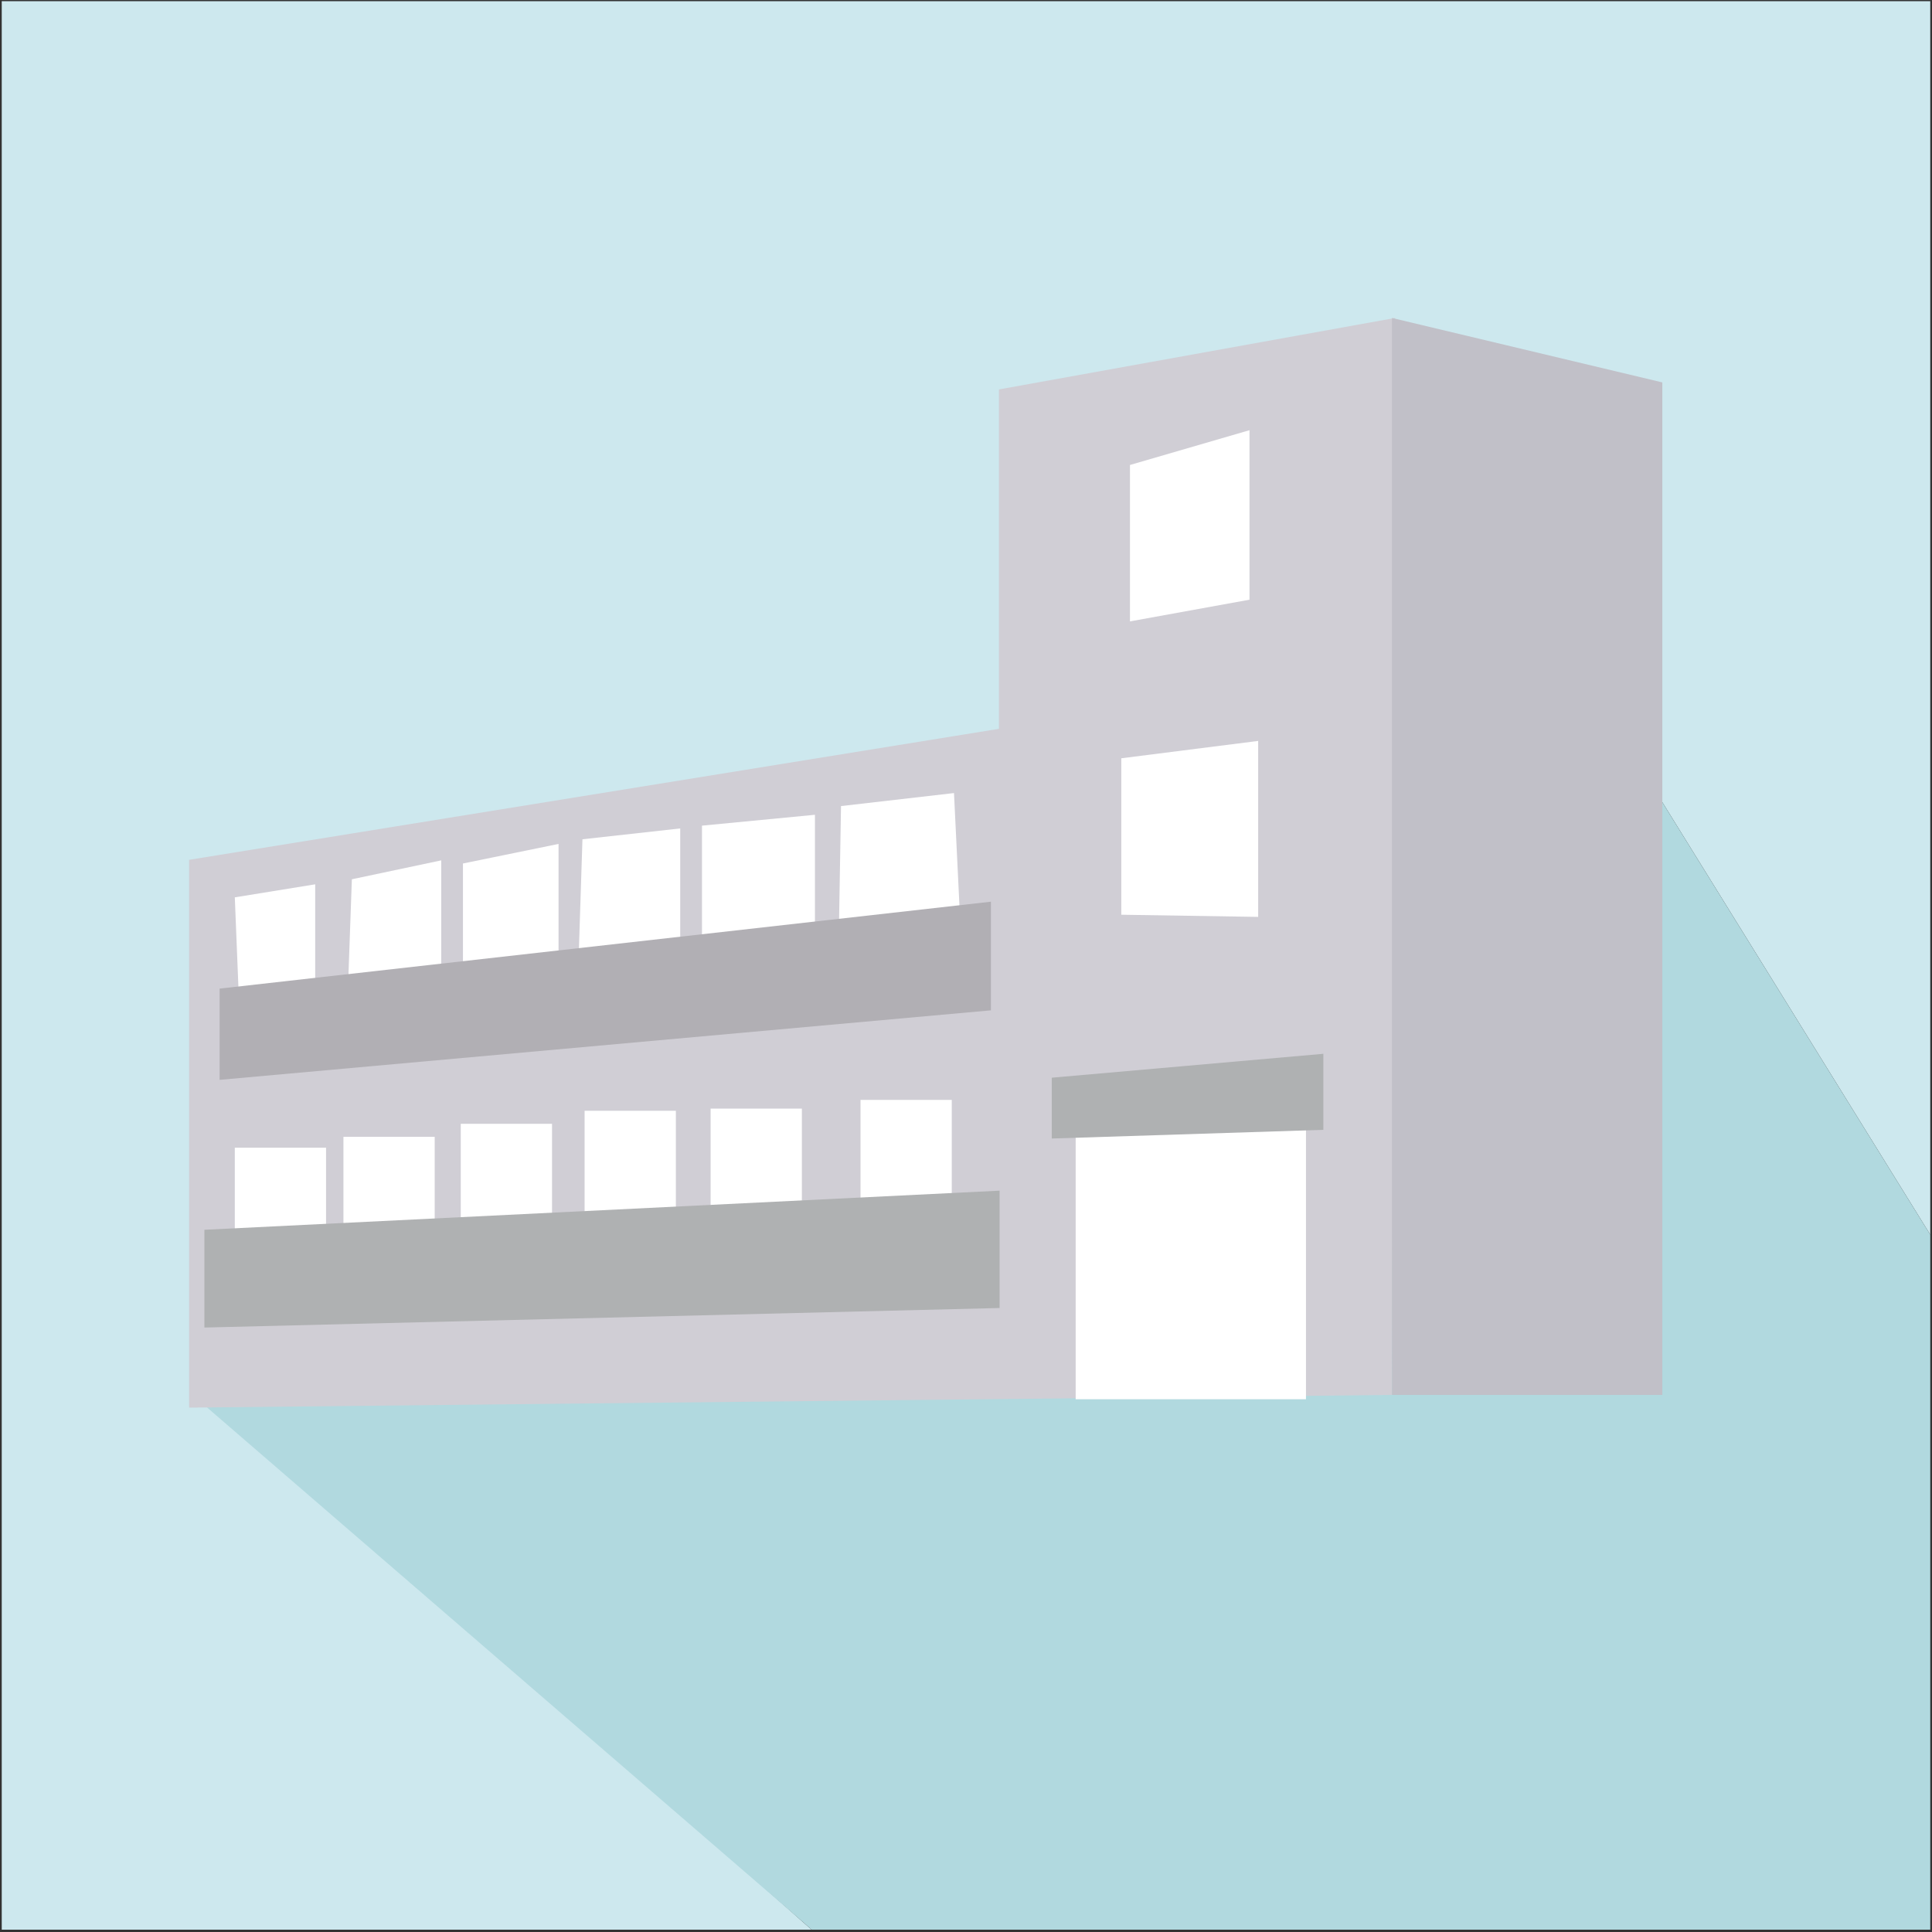
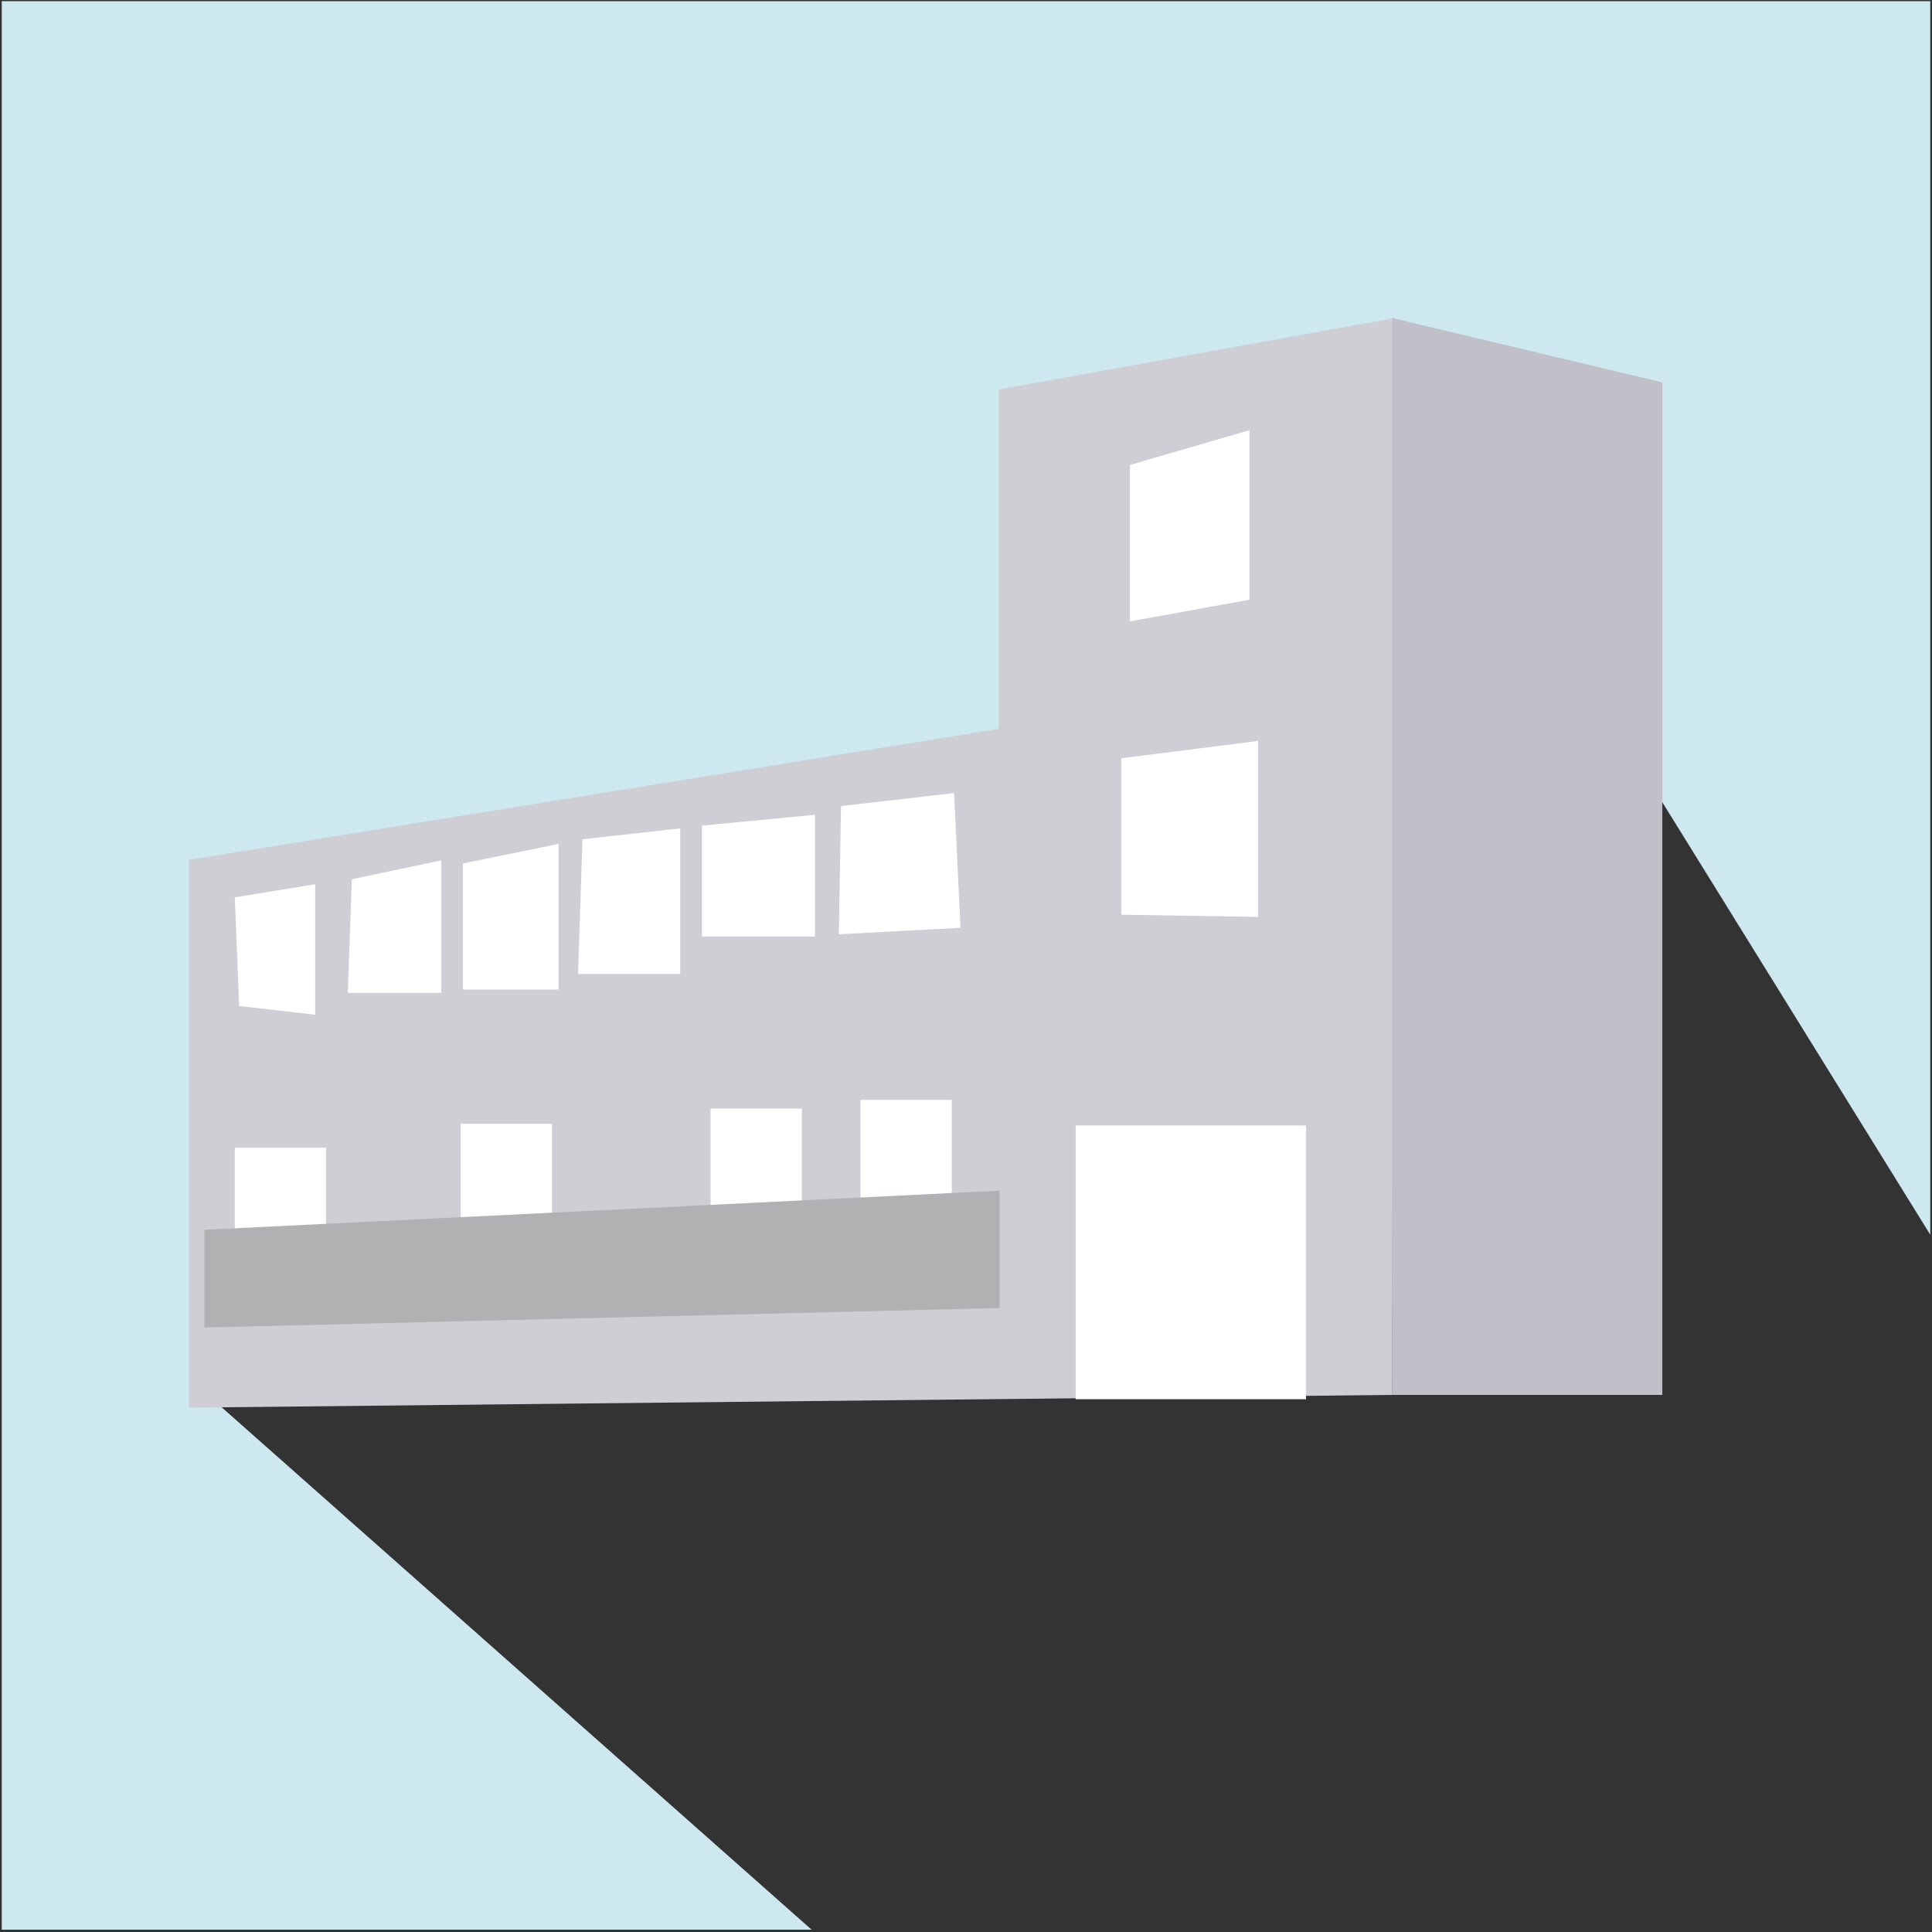
<svg xmlns="http://www.w3.org/2000/svg" version="1.1" x="0px" y="0px" width="370px" height="370px" viewBox="-0.332 -0.224 370 370" enable-background="new -0.332 -0.224 370 370" xml:space="preserve">
  <rect x="-0.332" y="-0.224" width="370" height="370" fill="#333333" stroke="none" />
  <defs>
</defs>
  <polygon fill="#CDE8EE" points="40.668,268 314.668,148 369.336,236.238 369.336,0 0,0 0,369.336 155.113,369.336 153.592,368 " />
-   <polygon fill="#B1D9DF" points="369.336,236.238 314.668,148 39.336,269.336 153.592,368 155.113,369.336 369.336,369.336 " />
  <polygon fill="#D0CED5" points="266.246,266.918 35.887,269.355 35.887,164.441 190.979,139.355 190.979,74.355 266.84,60.668 " />
  <polygon fill="#C1C0C8" points="318.02,73.012 318.02,266.918 266.246,266.918 266.246,60.668 " />
  <polygon fill="#FFFFFF" points="216.072,118.781 216.072,88.824 238.959,82.164 238.959,114.625 " />
  <polygon fill="#FFFFFF" points="214.408,144.996 214.408,174.957 240.621,175.371 240.621,141.672 " />
  <rect x="205.672" y="215.32" fill="#FFFFFF" width="44.105" height="52.426" />
  <polygon fill="#FFFFFF" points="44.637,219.578 62.111,219.578 62.111,239.547 44.637,239.961 " />
-   <polygon fill="#FFFFFF" points="65.441,217.496 82.918,217.496 82.918,237.469 65.441,237.883 " />
  <polygon fill="#FFFFFF" points="87.908,215 105.387,215 105.387,234.969 87.908,235.387 " />
-   <polygon fill="#FFFFFF" points="111.625,212.5 129.104,212.5 129.104,232.477 111.625,232.891 " />
  <polygon fill="#FFFFFF" points="135.758,212.086 153.236,212.086 153.236,232.055 135.758,232.469 " />
  <polygon fill="#FFFFFF" points="164.469,210.418 181.943,210.418 181.943,230.391 164.469,230.805 " />
  <polygon fill="#FFFFFF" points="160.732,154.148 182.369,151.656 183.619,177.457 160.314,178.707 " />
  <polygon fill="#FFFFFF" points="134.104,157.898 155.738,155.816 155.738,179.121 134.104,179.121 " />
  <polygon fill="#FFFFFF" points="111.215,160.508 129.938,158.43 129.938,186.305 110.383,186.305 " />
  <polygon fill="#FFFFFF" points="88.328,165.145 106.637,161.398 106.637,189.285 88.328,189.285 " />
  <polygon fill="#FFFFFF" points="67.053,168.168 84.166,164.547 84.166,189.93 66.277,189.93 " />
  <polygon fill="#FFFFFF" points="44.637,171.629 60.033,169.133 60.033,194.098 45.473,192.438 " />
-   <polygon fill="#B1AFB4" points="41.725,206.582 41.725,189.105 189.441,172.461 189.441,193.266 " />
  <polygon fill="#AFB1B2" points="38.812,254.016 38.812,235.293 191.104,227.801 191.104,250.273 " />
-   <polygon fill="#AFB1B2" points="201.094,217.816 201.094,206.168 253.105,201.59 253.105,216.152 " />
</svg>